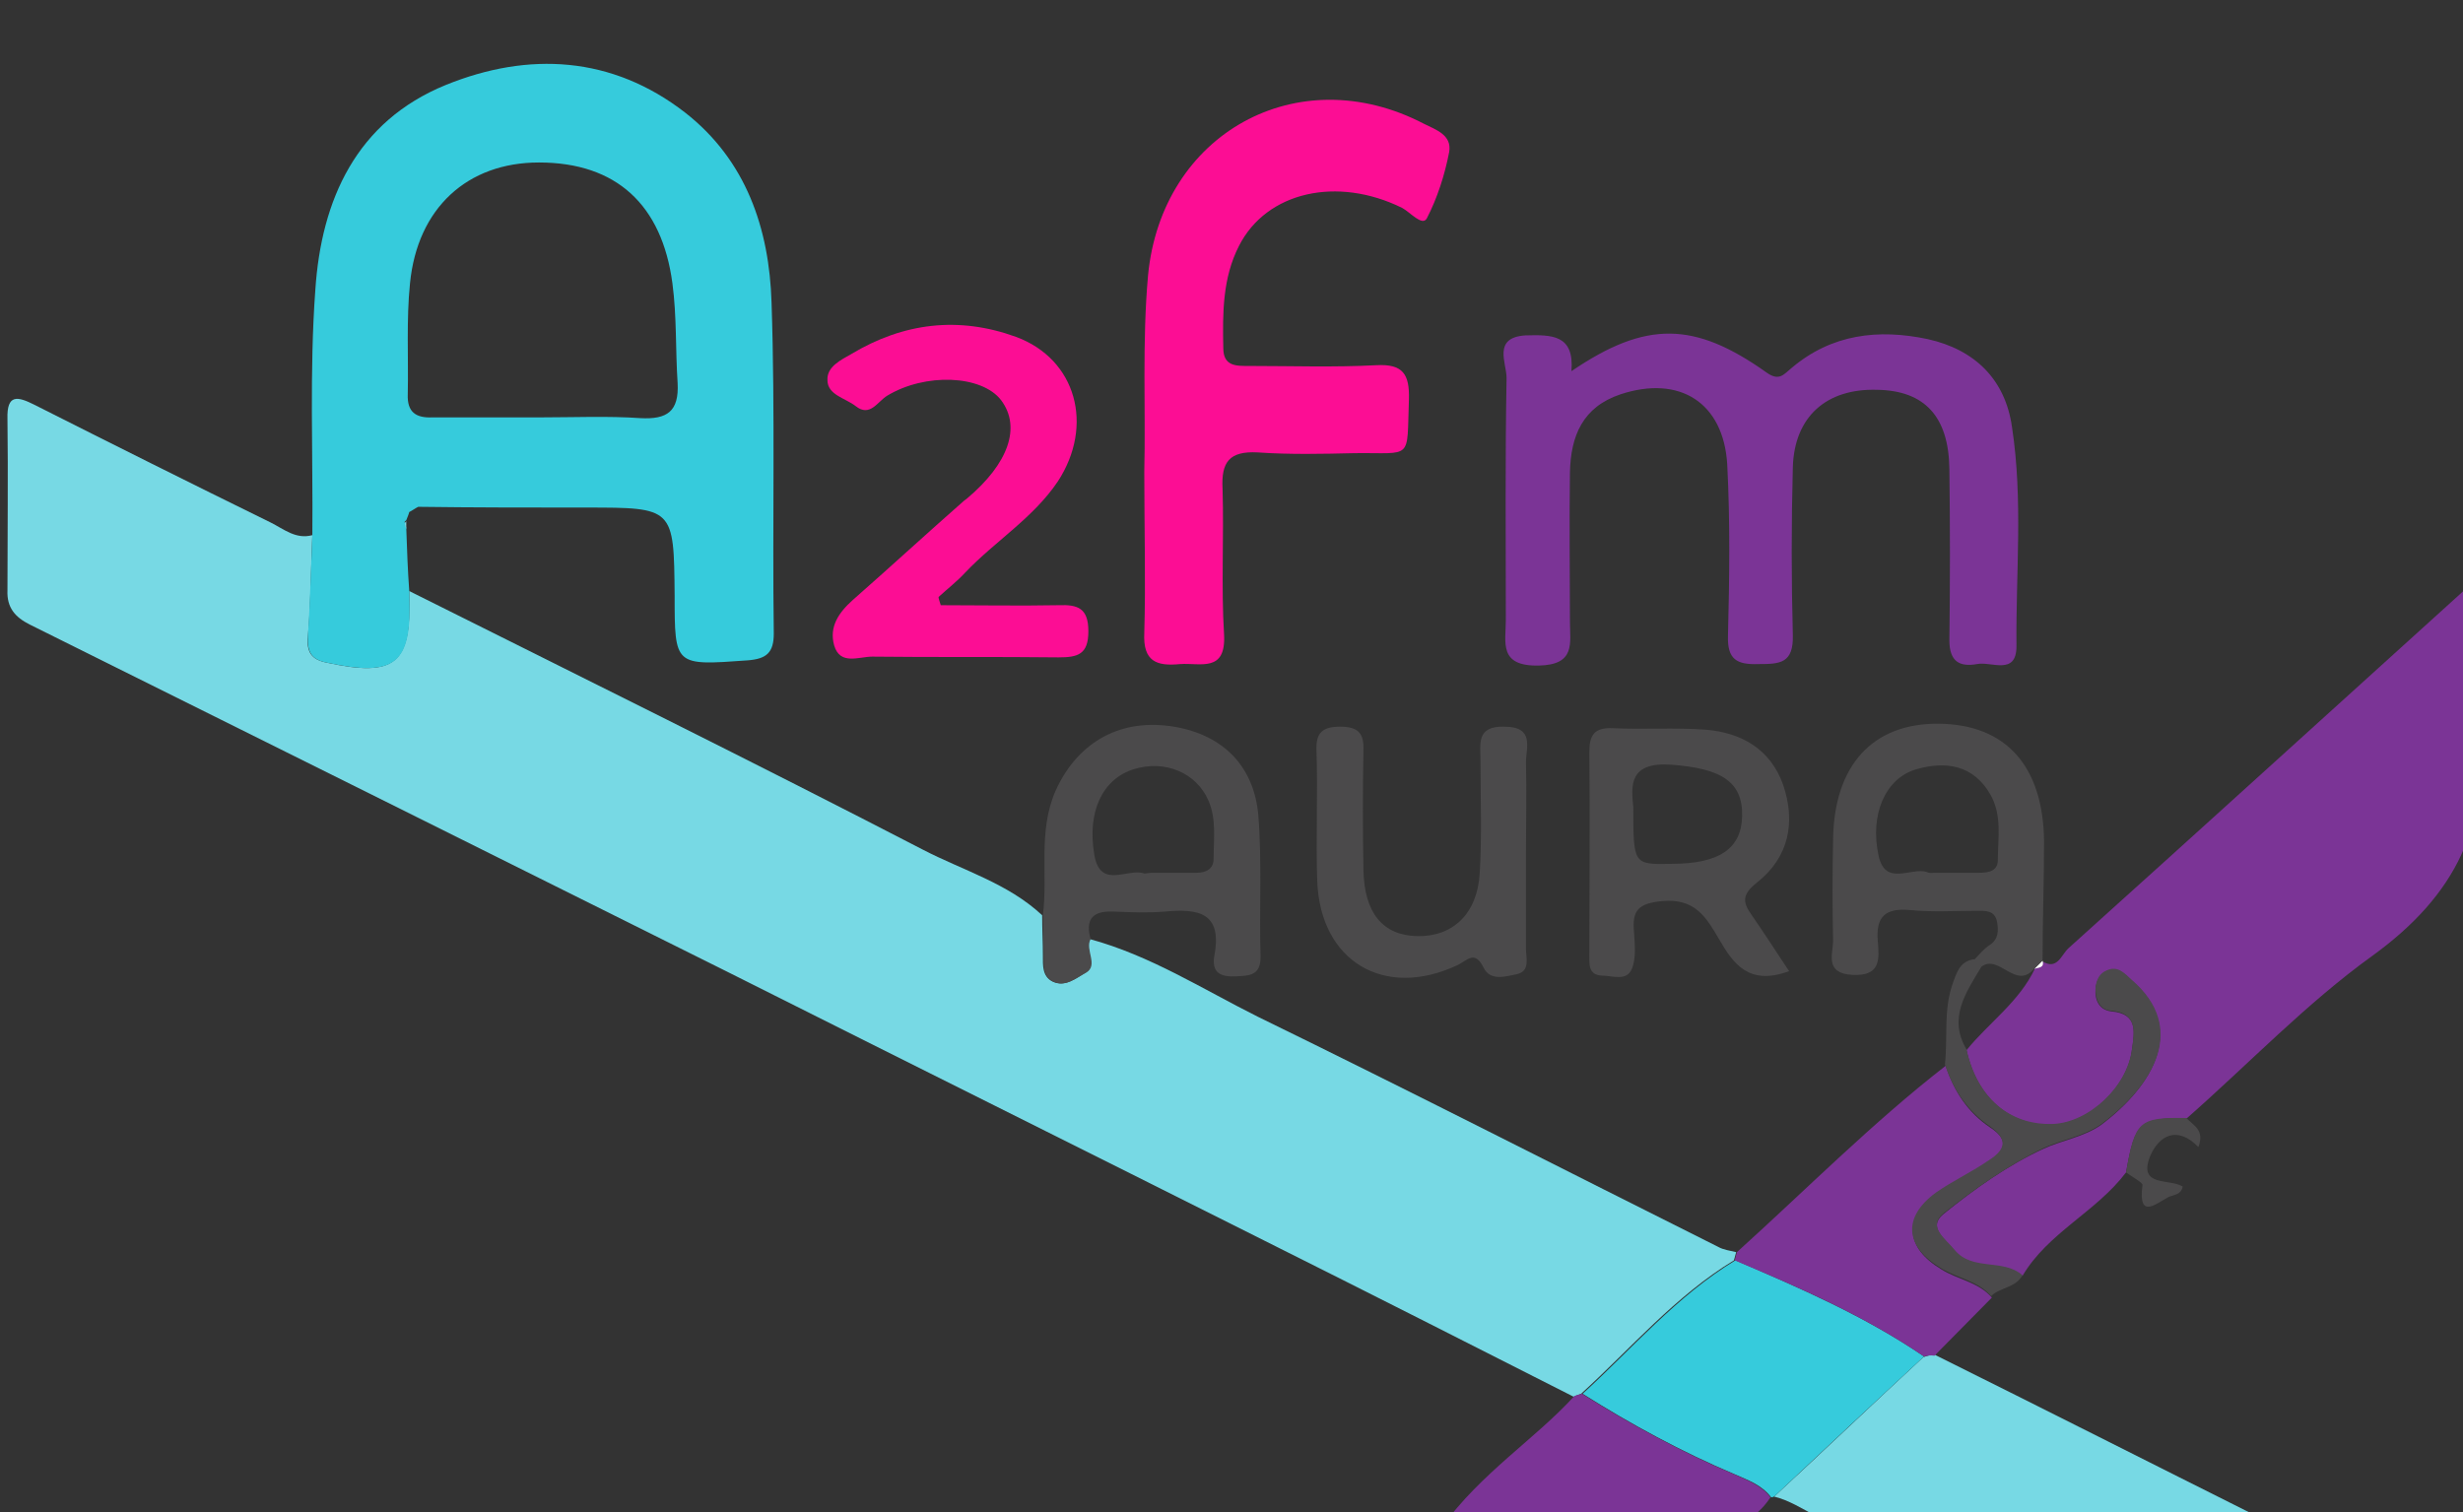
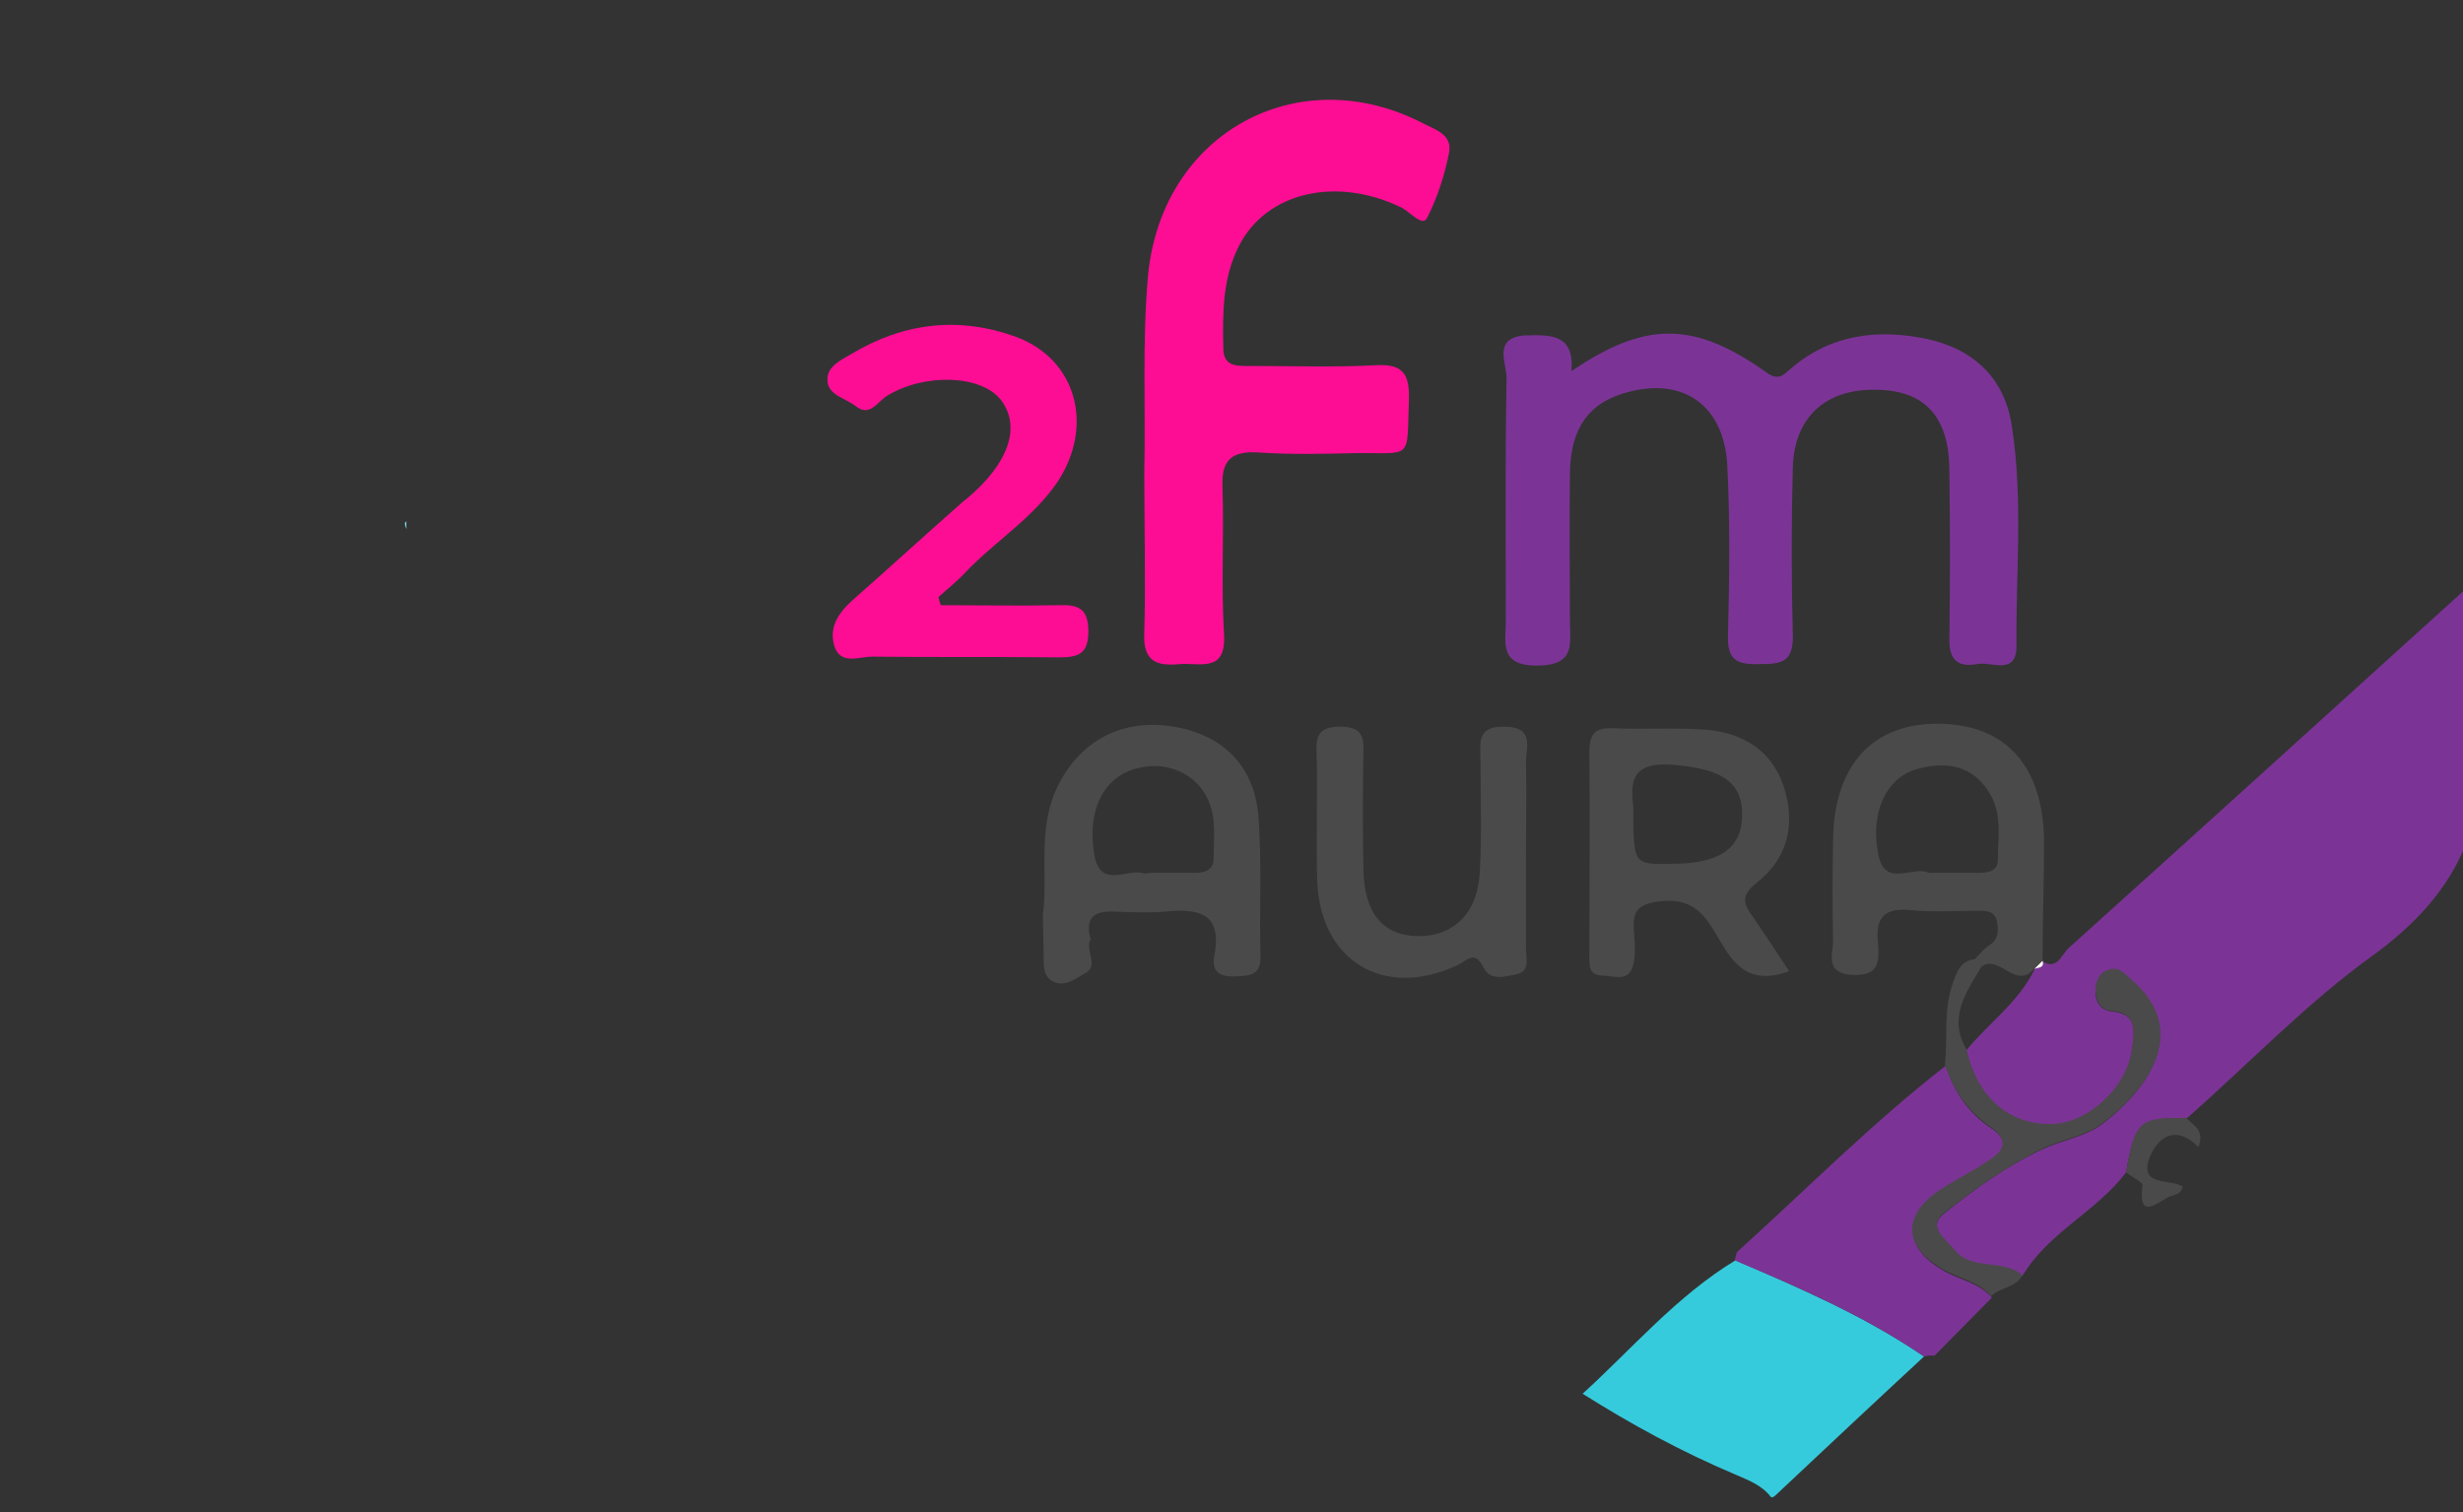
<svg xmlns="http://www.w3.org/2000/svg" version="1.1" id="Calque_1" x="0px" y="0px" viewBox="0 0 330.4 202.9" style="enable-background:new 0 0 330.4 202.9;" xml:space="preserve">
  <rect x="0" y="0" width="330.4" height="202.9" fill="#333333" stroke="none" />
  <style type="text/css">
	.st0{fill:#77D9E4;}
	.st1{fill:#36CBDC;}
	.st2{fill:#7B3496;}
	.st3{fill:#FC0D94;}
	.st4{fill:#4B4A4B;}
	.st5{fill:#FCFCFC;}
</style>
  <g id="hww04a.tif">
    <g>
-       <path class="st0" d="M54.9,79.3c23,11.5,46.1,22.9,68.9,34.7c5.4,2.8,11.4,4.5,16,8.8c0,1.8,0.1,3.6,0.1,5.4    c0,1.3-0.1,2.8,1.3,3.5c1.7,0.8,3.2-0.5,4.4-1.2c1.7-1-0.2-3,0.6-4.5c8.1,2.2,15.1,6.7,22.5,10.4c20.7,10.1,41.2,20.6,61.8,30.9    c0.7,0.4,1.6,0.5,2.4,0.7c-0.1,0.4-0.2,0.7-0.3,1.1c-7.9,4.8-13.8,11.8-20.5,17.9c-0.3,0.1-0.6,0.2-1,0.4    c-13.8-7-27.6-14-41.4-20.9c-24.1-12.1-48.2-24.1-72.3-36.2c-31.1-15.5-62.2-31-93.4-46.5c-2-1-3.1-2.3-3-4.6c0-7.7,0.1-15.3,0-23    c-0.1-3.4,1.4-3,3.6-1.9c10.5,5.3,21.1,10.6,31.7,15.8c1.8,0.9,3.4,2.3,5.6,1.7c-0.2,4.5-0.2,9.1-0.6,13.6    c-0.2,2.1,0.5,3.1,2.5,3.5c9.2,2,11.4,0.2,11.1-9.1C54.9,79.6,54.9,79.5,54.9,79.3z" />
-       <path class="st1" d="M54.9,79.3c0,0.2,0,0.3,0,0.5c0.4,9.3-1.8,11.1-11.1,9.1c-2-0.4-2.6-1.4-2.5-3.5c0.3-4.5,0.4-9.1,0.6-13.6    c0.1-11-0.4-22,0.4-32.9c0.8-12.1,5.5-22.6,17.5-27.5c11.1-4.5,22.3-3.9,32.1,3.7c8.2,6.4,11.3,15.6,11.6,25.5    c0.5,14.8,0.1,29.6,0.3,44.4c0,2.6-1,3.4-3.5,3.6c-9.8,0.7-9.8,0.8-9.8-8.7c-0.1-11.8-0.1-11.8-11.9-11.8c-7.5,0-15,0-22.5-0.1    c-0.4,0.2-0.8,0.5-1.2,0.7c-0.1,0.4-0.3,0.8-0.4,1.1c-0.1,0.1-0.3,0.2-0.2,0.3c0,0.3,0.2,0.5,0.2,0.8    C54.6,73.8,54.7,76.6,54.9,79.3z M72.5,56c4.5,0,9-0.2,13.4,0.1c3.6,0.2,5.2-0.9,5-4.7c-0.3-4.5-0.1-8.9-0.7-13.4    c-1.4-10.5-7.5-16.2-17.9-16.2C62.7,21.8,56,27.9,55,38c-0.5,4.9-0.2,9.9-0.3,14.9c-0.1,2.4,1.1,3.2,3.3,3.1    C62.9,56,67.7,56,72.5,56z" />
      <path class="st2" d="M285.2,157.3c-4,5.3-10.5,8.1-13.9,13.9c-2.6-2.3-6.7-0.5-9.1-3.4c-1.2-1.5-3.7-3.1-1.5-4.9    c4.2-3.4,8.7-6.6,13.5-8.8c2.4-1.1,5.5-1.6,7.7-3.2c7-5.3,11.4-12.9,4.1-19.3c-1-0.9-1.9-2-3.4-1.3c-1,0.5-1.4,1.4-1.5,2.4    c-0.1,1.5,0.5,2.8,2.1,3c3.7,0.3,3.1,2.9,2.8,5.1c-0.6,5.1-5.8,9.9-10.6,10.1c-5.8,0.2-10.2-3.6-11.6-10c3-3.7,7.1-6.5,9.2-11    l-0.1,0.1c0.5-0.3,1.3-0.1,1.1-1.1l0,0.1c2,1.2,2.5-0.9,3.5-1.8c17.9-16.1,35.7-32.3,54.5-49.3c0,7.1-0.7,13.2,0.2,19.1    c2.1,13.6-2.9,23.2-13.9,31.2c-8.9,6.4-16.6,14.5-24.9,21.8C287,150,286.4,150.5,285.2,157.3z" />
      <path class="st2" d="M210.8,49.8c10-6.8,16.5-6.7,26.2,0.2c1.7,1.2,2.3,0.2,3.3-0.6c5.4-4.6,11.7-5.3,18.3-3.9    c6.3,1.4,10.4,5.4,11.3,11.8c1.5,9.8,0.5,19.6,0.6,29.4c0,4-3.4,2-5.3,2.4c-2.3,0.4-3.7-0.3-3.7-3.2c0.1-7.7,0.1-15.3,0-23    c-0.1-7-3.3-10.5-9.7-10.6c-6.8-0.2-11.1,3.6-11.3,10.4c-0.2,7.5-0.2,15,0,22.5c0.1,3.8-1.7,3.9-4.6,3.9c-2.9,0.1-4.2-0.6-4.1-3.8    c0.2-7.7,0.3-15.3-0.1-23c-0.5-8.3-6.4-12-14.3-9.4c-5.1,1.7-6.7,5.6-6.8,10.5c-0.1,6.7,0,13.3,0,20c0,2.9,0.8,5.8-4.2,5.9    c-5.4,0.1-4.4-3.1-4.4-6.1c0-10.8-0.1-21.6,0.1-32.5c0-2-1.9-5.4,2.5-5.7C208.2,44.9,211.2,44.9,210.8,49.8z" />
      <path class="st3" d="M153.5,63.3C153.7,55,153.2,46,154,37c1.8-19.1,20.1-29.2,37-20.4c1.6,0.8,3.8,1.5,3.4,3.8    c-0.6,3.1-1.6,6.2-3,8.9c-0.6,1.1-2.2-0.8-3.3-1.4c-8.7-4.3-18.2-2.2-21.9,5.1c-2.2,4.3-2.2,9-2.1,13.7c0,2.5,1.8,2.4,3.5,2.4    c5.7,0,11.3,0.2,17-0.1c3.6-0.2,4.5,1.2,4.4,4.6c-0.3,8.3,0.6,7.1-7.3,7.2c-4.3,0.1-8.7,0.2-13-0.1c-3.8-0.2-4.9,1.3-4.7,4.9    c0.2,6.5-0.2,13,0.2,19.5c0.3,5.2-3.2,3.8-5.9,4c-3.1,0.3-5-0.3-4.8-4.2C153.7,78,153.5,71,153.5,63.3z" />
-       <path class="st0" d="M259.4,181.7c14.7,7.3,29.3,14.7,43.9,22c-0.3,1.9-1.6,1.3-2.4,1.3c-17.1,0-34.3-0.1-51.4,0.1    c-4.6,0.1-7.5-3.3-11.5-4.3c6.7-6.2,13.3-12.5,20-18.7C258.5,181.9,259,181.8,259.4,181.7z" />
      <path class="st3" d="M126.2,81.2c5.3,0,10.5,0.1,15.8,0c2.6-0.1,4,0.4,4,3.5c0,3.1-1.4,3.5-4,3.5c-8.3-0.1-16.6,0-25-0.1    c-1.8,0-4.3,1.2-5.1-1.5c-0.7-2.5,0.6-4.4,2.5-6.1c5-4.4,9.9-8.9,14.9-13.3c0.1-0.1,0.3-0.2,0.4-0.3c5.6-4.7,7.3-9.6,4.6-13.2    c-2.6-3.4-10.2-3.7-15.3-0.6c-1.3,0.8-2.3,2.9-4.2,1.4c-1.4-1.1-3.8-1.5-3.8-3.5c-0.1-1.8,1.8-2.7,3.2-3.5    c7-4.2,14.4-5.1,22.1-2.3c8.1,3,10.5,11.9,5.6,19.4c-3.3,4.9-8.4,8-12.4,12.2c-1.1,1.2-2.4,2.2-3.6,3.3    C125.9,80.4,126.1,80.8,126.2,81.2z" />
      <path class="st1" d="M258.1,182c-6.7,6.2-13.4,12.5-20,18.7c-0.1,0.1-0.3,0.2-0.5,0.2c-1.3-1.7-3.1-2.3-4.9-3.1    c-7.1-3-13.9-6.7-20.4-10.8c6.7-6.1,12.6-13.1,20.5-17.9C241.4,172.8,250.2,176.6,258.1,182z" />
      <path class="st2" d="M258.1,182c-7.9-5.4-16.6-9.2-25.4-12.9c0.1-0.4,0.2-0.7,0.3-1.1c9.3-8.4,18.1-17.3,28-25    c1.1,3.4,3,6.3,6,8.3c2.6,1.7,1.9,3.1,0,4.5c-2.3,1.6-4.9,2.7-7.2,4.4c-4.5,3.3-4.2,7.2,0.6,10.1c2.2,1.4,5,1.7,6.8,3.8    c-2.6,2.6-5.1,5.2-7.7,7.8C259,181.8,258.5,181.9,258.1,182z" />
      <path class="st4" d="M146.3,126c-0.8,1.4,1.1,3.5-0.6,4.5c-1.3,0.7-2.8,2-4.4,1.2c-1.4-0.7-1.3-2.1-1.3-3.5c0-1.8-0.1-3.6-0.1-5.4    c0.7-5.5-0.7-11.2,1.7-16.7c2.8-6.2,8.2-9.6,15.2-8.7c6.9,0.9,11.4,5.1,12,12c0.5,6.3,0.1,12.7,0.3,19c0,2.5-1.5,2.5-3.3,2.6    c-2.1,0.1-3.3-0.5-2.9-2.8c1.1-5.8-2.2-6.3-6.6-5.9c-2.3,0.2-4.7,0.1-7,0C146.4,122.2,145.6,123.5,146.3,126z M154.5,117.1    c2,0,4,0,6,0c1.3,0,2.3-0.5,2.3-1.9c0-2.6,0.4-5.3-0.7-7.8c-1.6-3.7-5.8-5.5-10-4.2c-4.2,1.3-6.3,5.7-5.3,11.5    c0.8,4.7,4.5,1.7,6.7,2.5C153.8,117.2,154.2,117.1,154.5,117.1z" />
      <path class="st4" d="M264.8,128.8c0.7-0.7,1.3-1.5,2.1-2c1.2-0.8,1.2-1.9,1-3.1c-0.3-1.6-1.6-1.5-2.7-1.5c-3,0-6,0.2-9-0.1    c-3.3-0.3-4.6,0.9-4.3,4.2c0.2,2.4,0.4,4.7-3.4,4.5c-3.8-0.2-2.6-2.8-2.6-4.6c-0.1-4.5-0.1-9,0-13.5c0.1-10,5.3-15.7,14.2-15.6    c9,0.1,14,5.7,14.1,15.8c0,5.3-0.2,10.7-0.2,16c0,0,0-0.1,0-0.1c-0.4,0.4-0.7,0.7-1.1,1.1c0,0,0.1-0.1,0.1-0.1    c-2.5,3.3-4.8-1.9-7.2-0.1C265.5,129.5,265.2,129.2,264.8,128.8z M259.5,117.1c2,0,4,0,6,0c1.2,0,2.5-0.2,2.5-1.7    c0-2.9,0.6-6-1-8.8c-2.3-4-6-4.5-9.9-3.4c-4.2,1.2-6.3,6.1-5.1,11.6c0.9,4.2,4.4,1.5,6.5,2.2C258.8,117.2,259.2,117.1,259.5,117.1    z" />
      <path class="st4" d="M240,130.3c-5.4,2-7.5-1-9.4-4.3c-1.7-2.9-3.2-5.5-7.6-5.1c-3.2,0.3-4.1,1.2-3.8,4.2c0.1,1.6,0.3,3.5-0.3,4.9    c-0.7,1.7-2.6,0.9-4,0.9c-1.9-0.1-1.7-1.6-1.7-3c0-9,0.1-18,0-27c0-2.3,0.7-3.3,3.1-3.2c4.2,0.2,8.3-0.1,12.5,0.2    c4.8,0.4,8.7,2.6,10.4,7.4c1.7,5,0.8,9.7-3.5,13.1c-2,1.6-2,2.6-0.7,4.4C236.6,125.1,238.2,127.6,240,130.3z M219.1,108.3    c0,7.7,0,7.7,5.1,7.6c6.4,0,9.4-2,9.5-6.4c0.1-4.7-2.9-6.4-9.5-6.9C218.5,102.2,218.8,105.4,219.1,108.3z" />
      <path class="st4" d="M204.7,114.3c0,4.3,0,8.6,0,13c0,1.2,0.6,3-1.2,3.4c-1.5,0.3-3.6,1-4.5-0.9c-1.2-2.4-2.2-0.9-3.5-0.3    c-9.8,4.6-18.4-0.5-18.8-11.3c-0.2-5.8,0.1-11.6-0.1-17.5c-0.1-2.4,0.8-3.2,3.2-3.2c2.4,0,3.2,0.9,3.1,3.2c-0.1,5.3-0.1,10.6,0,16    c0.1,5.8,2.6,8.8,7.2,8.9c4.8,0.1,8.1-3,8.4-8.5c0.3-5,0.1-10,0.1-15c0-2.3-0.6-4.7,3.2-4.6c4.1,0,2.9,2.8,2.9,4.8    C204.8,106.4,204.7,110.4,204.7,114.3C204.7,114.3,204.7,114.3,204.7,114.3z" />
-       <path class="st2" d="M212.2,187c6.5,4.1,13.3,7.8,20.4,10.8c1.8,0.8,3.7,1.5,4.9,3.1c-2.1,3.2-5,4.2-8.9,4.1    c-11.4-0.2-22.8-0.1-35.2-0.1c5.4-7.4,12.4-11.7,17.8-17.6C211.5,187.2,211.8,187.1,212.2,187z" />
      <path class="st4" d="M267.1,173.9c-1.8-2.1-4.6-2.4-6.8-3.8c-4.8-2.9-5.1-6.8-0.6-10.1c2.3-1.6,4.9-2.8,7.2-4.4    c2-1.3,2.6-2.7,0-4.5c-2.9-2-4.9-4.9-6-8.3c0.4-3.6-0.2-7.2,1-10.7c0.6-1.7,1-3.1,2.9-3.4c0.3,0.3,0.7,0.6,1,1    c-2.1,3.5-4.5,6.9-2,11.1c1.4,6.4,5.7,10.2,11.6,10c4.8-0.2,10-5,10.6-10.1c0.3-2.2,0.8-4.8-2.8-5.1c-1.5-0.1-2.1-1.4-2.1-3    c0.1-1.1,0.5-2,1.5-2.4c1.5-0.7,2.4,0.4,3.4,1.3c7.4,6.4,3,14-4.1,19.3c-2.2,1.6-5.3,2.1-7.7,3.2c-4.8,2.3-9.3,5.5-13.5,8.8    c-2.2,1.8,0.3,3.4,1.5,4.9c2.4,2.9,6.5,1.1,9.1,3.4C270.4,172.8,268.3,172.7,267.1,173.9z" />
      <path class="st4" d="M285.2,157.3c1.2-6.9,1.7-7.4,8.1-7.3c0.9,1,2.5,1.6,1.6,3.9c-2.8-2.9-5.3-1.6-6.5,1.3    c-1.6,4.1,2.7,2.9,4.4,4c-0.2,1.1-1.2,1.1-1.9,1.4c-1.7,0.9-4.1,3.1-3.5-1.6C287.5,158.7,286,157.9,285.2,157.3z" />
      <path class="st0" d="M54.9,68.8c0.4-0.2,0.8-0.5,1.2-0.7C55.7,68.3,55.3,68.6,54.9,68.8z" />
      <path class="st0" d="M54.5,71c-0.1-0.3-0.2-0.5-0.2-0.8c0-0.1,0.2-0.2,0.2-0.3C54.5,70.3,54.5,70.7,54.5,71z" />
      <path class="st5" d="M272.9,130c0.4-0.4,0.7-0.7,1.1-1.1C274.3,129.9,273.4,129.8,272.9,130z" />
    </g>
  </g>
  <g>
</g>
  <g>
</g>
  <g>
</g>
  <g>
</g>
  <g>
</g>
</svg>